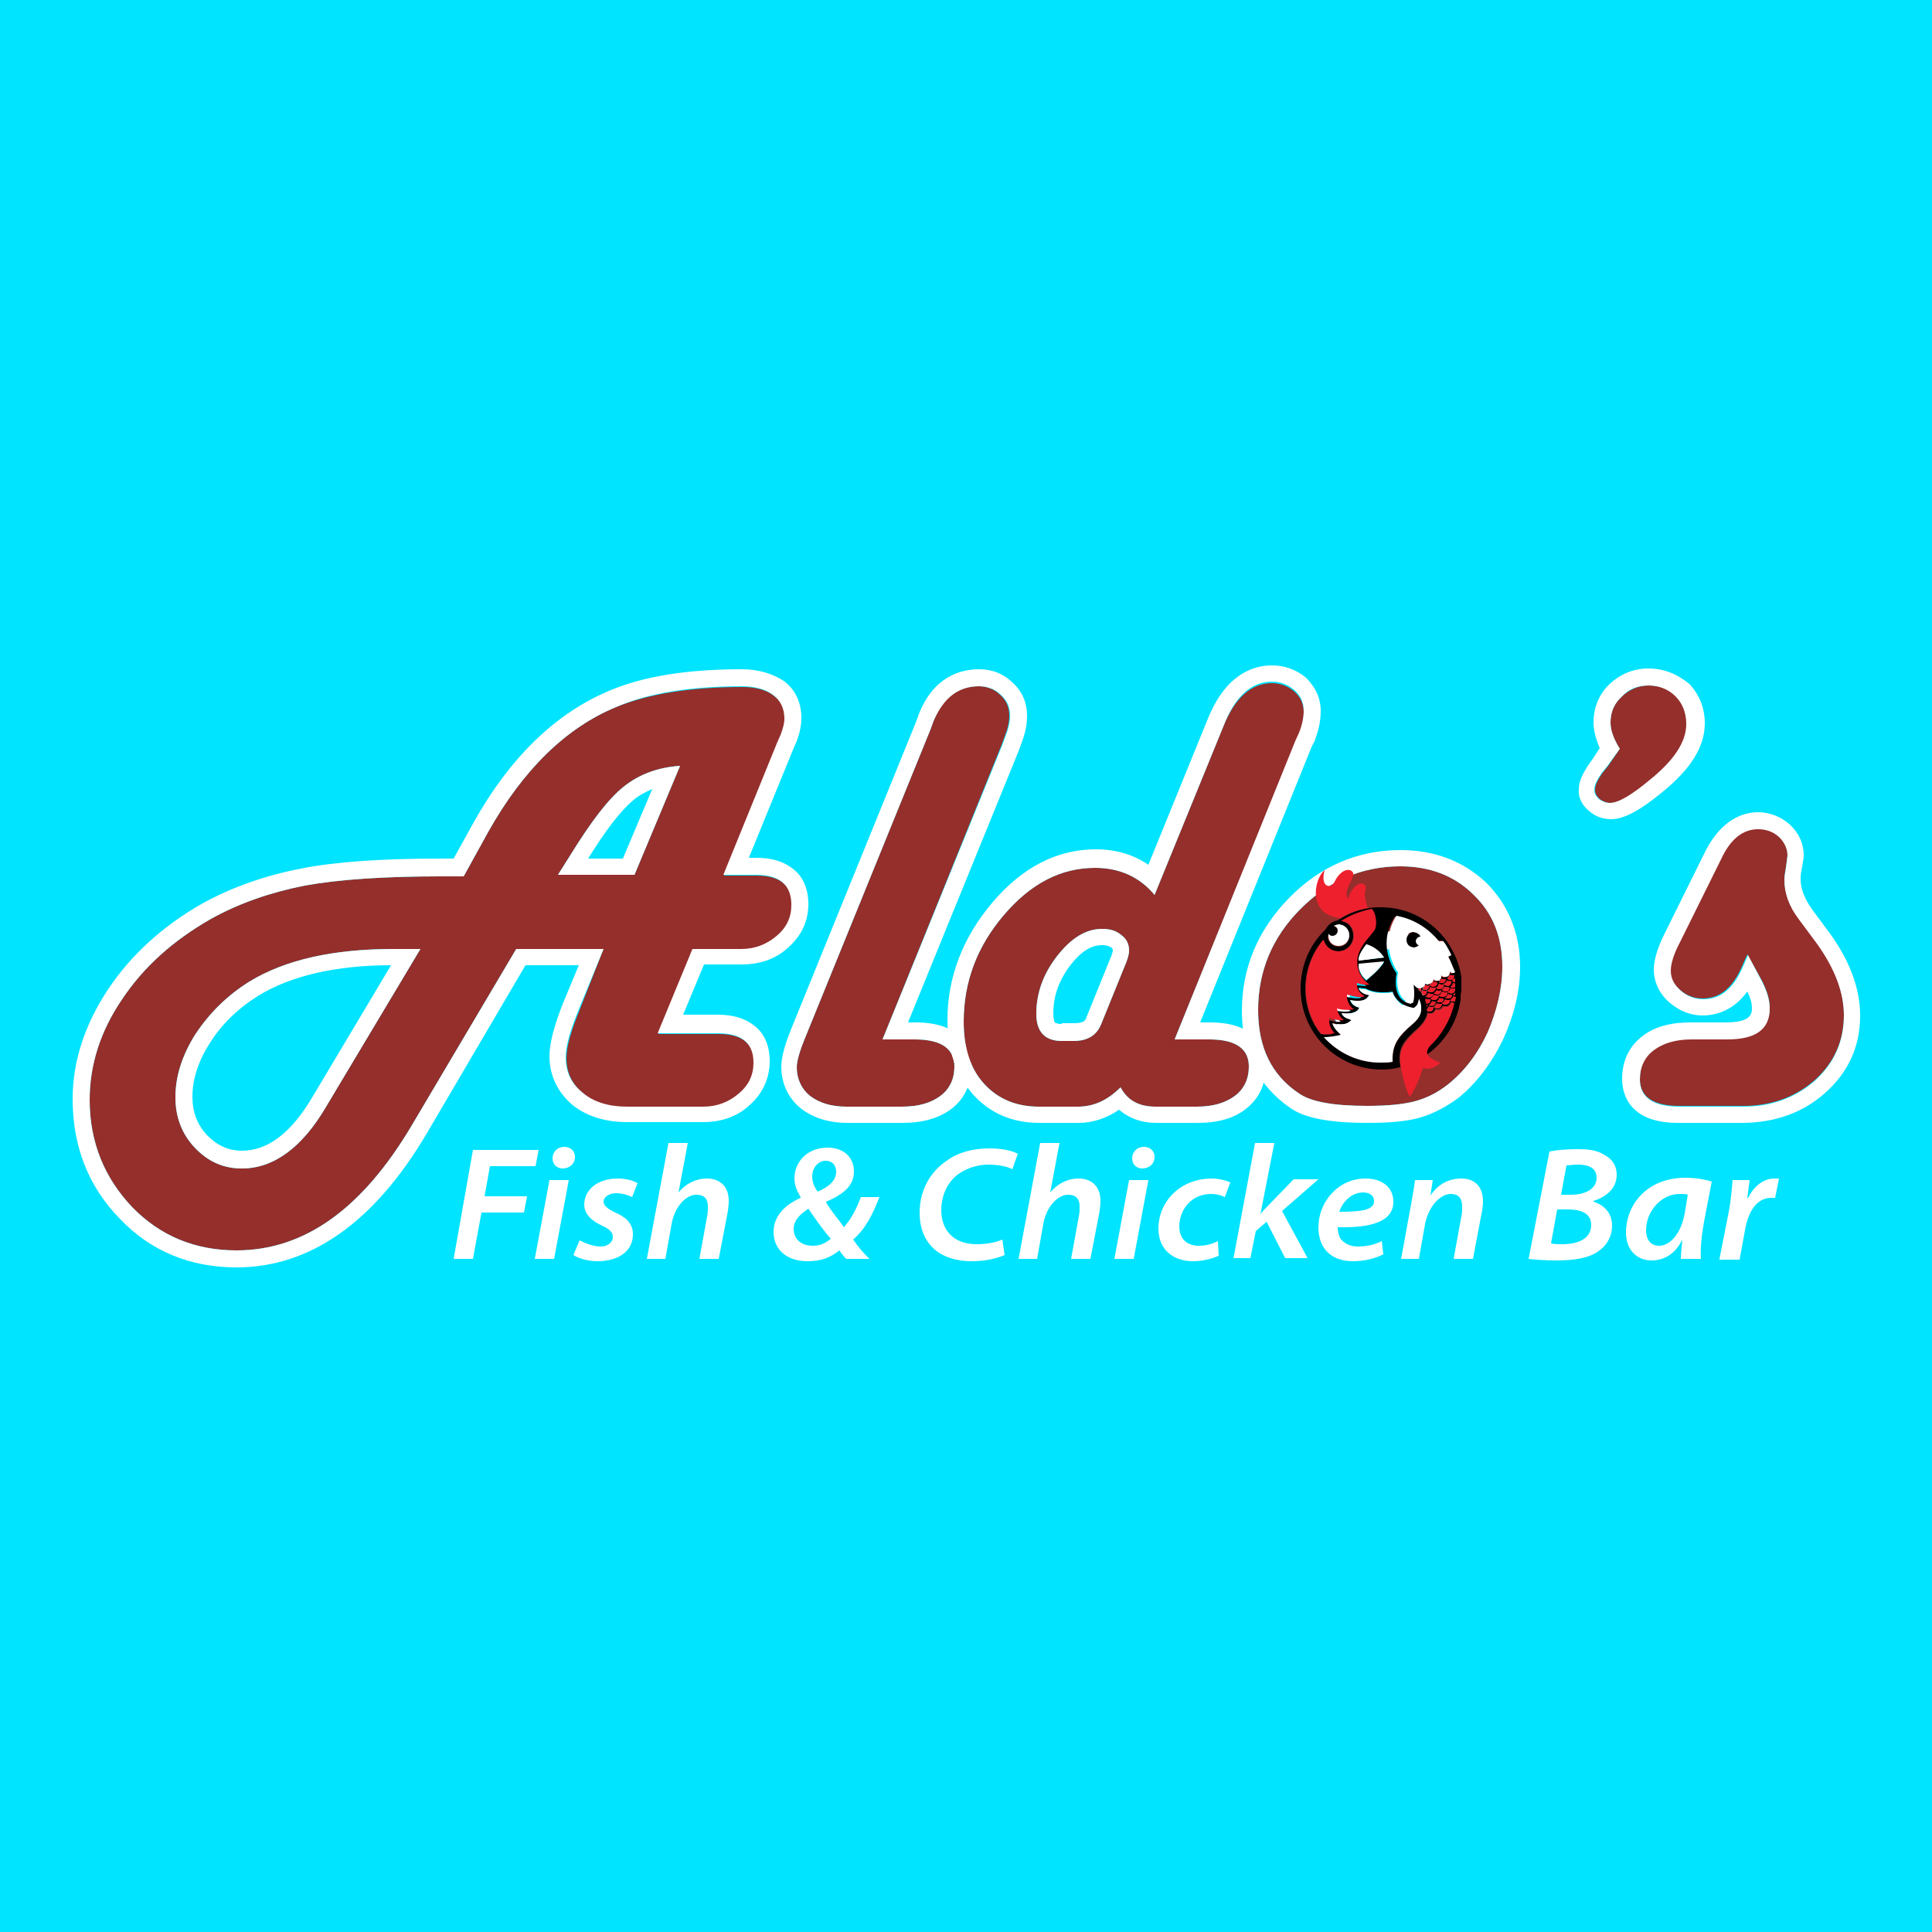
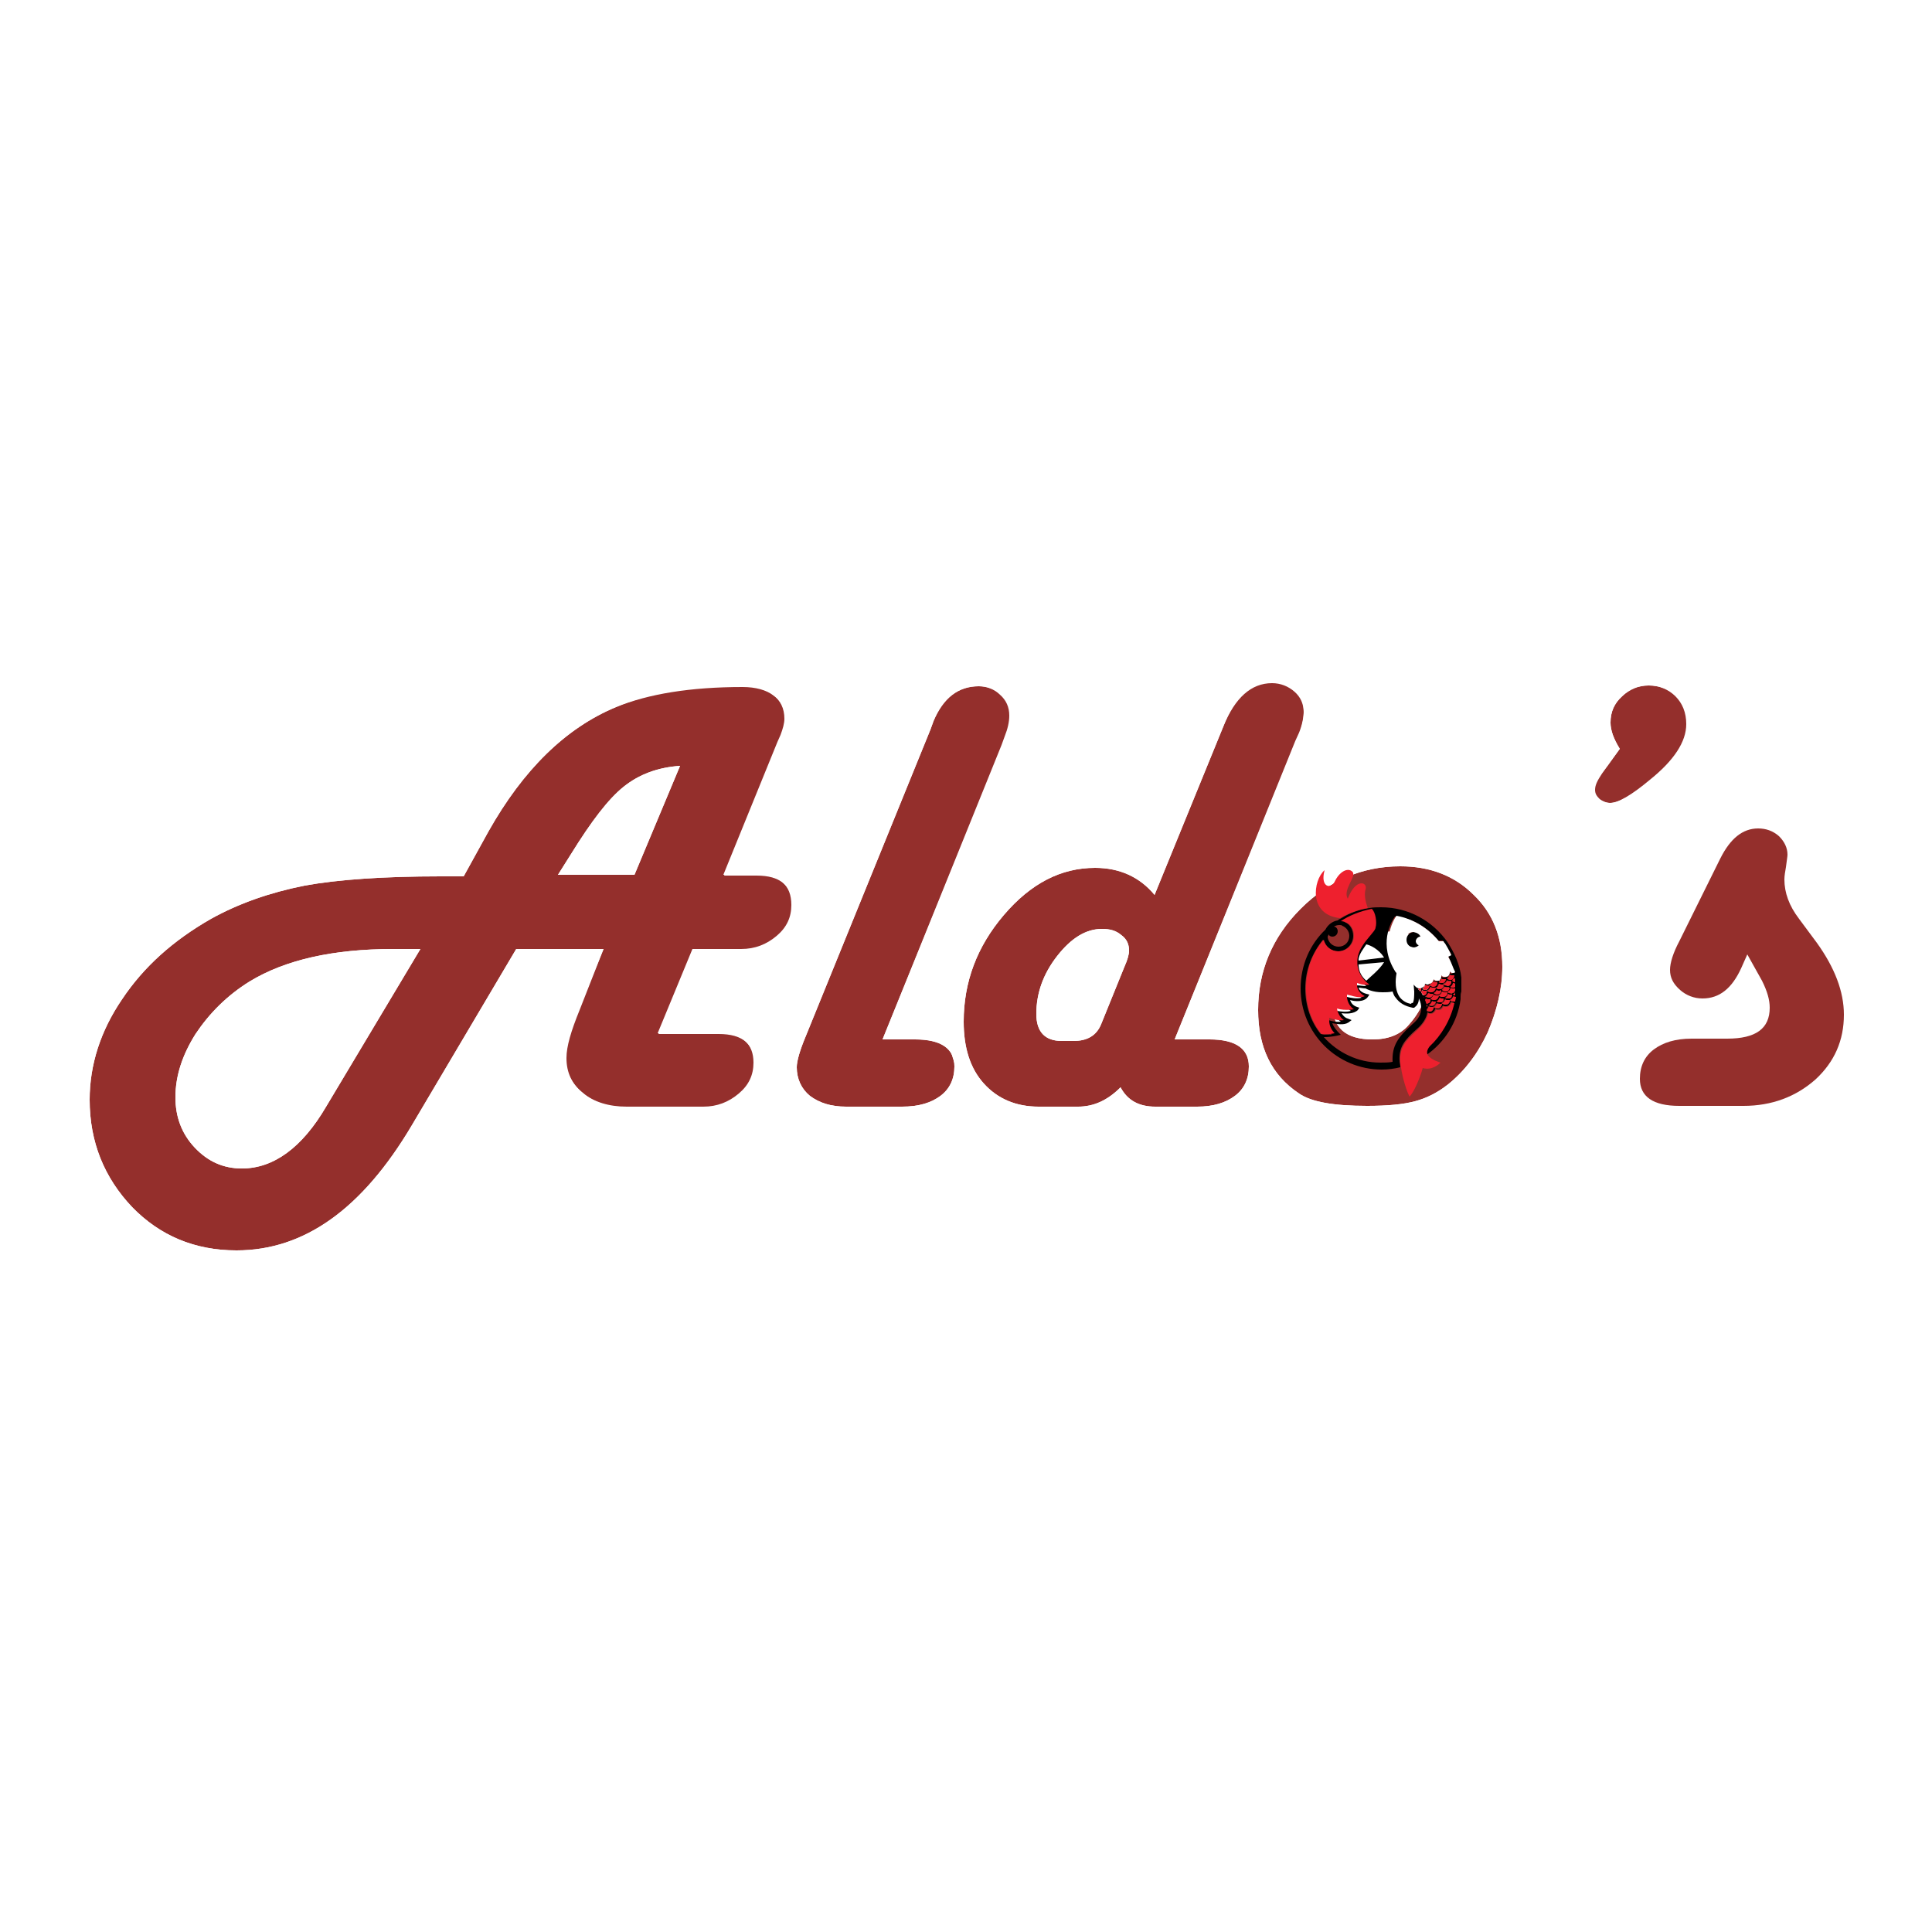
<svg xmlns="http://www.w3.org/2000/svg" id="Layer_1" x="0" y="0" version="1.1" viewBox="0 0 250 250" xml:space="preserve">
  <style>.st1{fill:#942f2c}.st2{fill:#fff}.st3{fill:#ee202e}</style>
-   <path id="BG" fill="#00e4ff" d="M0 0h250v250H0z" />
  <path d="M78.1 122.8H66.8l-13.5 22.8c-6.4 10.8-13.9 16.2-22.7 16.2-5.4 0-9.9-1.9-13.5-5.6-3.6-3.8-5.5-8.4-5.5-13.9 0-4.5 1.4-8.9 4.2-13 2.8-4.2 6.6-7.6 11.5-10.4 3.6-2 7.6-3.4 12.1-4.3 4.4-.8 10.3-1.2 17.6-1.2h3l3.2-5.8c4.5-8 10-13.4 16.5-16.1 4.2-1.7 9.6-2.6 16.4-2.6 1.7 0 3.1.4 4 1.1 1 .7 1.5 1.8 1.5 3.1 0 .6-.2 1.3-.5 2.1l-.4.9-7 17.2h4.2c3.1 0 4.6 1.3 4.6 3.9 0 1.6-.6 2.9-1.9 4-1.3 1.1-2.8 1.7-4.6 1.7h-6.3l-4.5 10.9H93c3.1 0 4.6 1.3 4.6 3.8 0 1.6-.6 2.9-1.9 4-1.3 1.1-2.8 1.7-4.6 1.7h-9.9c-2.3 0-4.3-.6-5.7-1.8-1.5-1.2-2.2-2.7-2.2-4.6 0-1.5.6-3.5 1.7-6.2l3.1-7.9zm-23.7 0h-3.5c-7.8 0-14 1.4-18.6 4.2-2.9 1.8-5.2 4.1-7 6.8-1.7 2.7-2.6 5.4-2.6 8.2 0 2.5.8 4.7 2.5 6.5 1.7 1.8 3.7 2.7 6.1 2.7 4.1 0 7.8-2.7 10.9-8l12.2-20.4zm27.7-9.6L88 99.1c-2.9.2-5.3 1.1-7.3 2.7s-4.2 4.5-6.8 8.7l-1.7 2.7h9.9z" class="st1" />
  <path d="M96 88.8c1.7 0 3.1.4 4 1.1 1 .7 1.5 1.8 1.5 3.1 0 .6-.2 1.3-.5 2.1l-.4.9-7 17.2h4.2c3.1 0 4.6 1.3 4.6 3.9 0 1.6-.6 2.9-1.9 4-1.3 1.1-2.8 1.7-4.6 1.7h-6.3l-4.5 10.9h7.8c3.1 0 4.6 1.3 4.6 3.8 0 1.6-.6 2.9-1.9 4-1.3 1.1-2.8 1.7-4.6 1.7h-9.9c-2.3 0-4.3-.6-5.7-1.8-1.5-1.2-2.2-2.7-2.2-4.6 0-1.5.6-3.5 1.7-6.2l3.2-7.8H66.8l-13.5 22.8c-6.4 10.8-13.9 16.2-22.7 16.2-5.4 0-9.9-1.9-13.5-5.6-3.6-3.8-5.5-8.4-5.5-13.9 0-4.5 1.4-8.9 4.2-13 2.8-4.2 6.6-7.6 11.5-10.4 3.6-2 7.6-3.4 12.1-4.3 4.4-.8 10.3-1.2 17.6-1.2h3l3.2-5.8c4.5-8 10-13.4 16.5-16.1 4.1-1.8 9.6-2.7 16.3-2.7m-8 10.3c-2.9.2-5.3 1.1-7.3 2.7s-4.2 4.5-6.8 8.7l-1.7 2.7h9.9L88 99.1m-33.6 23.7h-3.5c-7.8 0-14 1.4-18.6 4.2-2.9 1.8-5.2 4.1-7 6.8-1.7 2.7-2.6 5.4-2.6 8.2 0 2.5.8 4.7 2.5 6.5 1.7 1.8 3.7 2.7 6.1 2.7 4.1 0 7.8-2.7 10.9-8l12.2-20.4M96 86.6c-7 0-12.8.9-17.2 2.8-6.9 2.9-12.8 8.6-17.5 17l-2.6 4.7h-1.8c-7.4 0-13.5.4-18 1.3-4.6.9-8.9 2.4-12.7 4.5-5.1 2.9-9.2 6.6-12.2 11.1s-4.6 9.3-4.6 14.2c0 6.1 2 11.3 6.1 15.5 4 4.2 9.1 6.3 15.1 6.3 9.5 0 17.8-5.8 24.6-17.3L68 124.9h6.9l-2 4.8c-1.2 3-1.8 5.3-1.8 7 0 2.5 1.1 4.7 3 6.3 1.9 1.5 4.3 2.2 7.1 2.2H91c2.3 0 4.4-.7 6-2.2 1.7-1.5 2.6-3.5 2.6-5.7 0-2.4-1-3.8-1.9-4.5-1.2-1-2.8-1.5-4.8-1.5h-4.5l2.7-6.5H96c2.3 0 4.4-.7 6-2.2 1.7-1.5 2.6-3.4 2.6-5.6 0-2.4-1-3.8-1.9-4.5-1.2-1-2.8-1.5-4.8-1.5h-1l5.8-14.2.4-.9c.4-1.1.6-2.1.6-3 0-2-.8-3.7-2.3-4.8-1.4-.9-3.2-1.5-5.4-1.5zm-19.9 24.5c2.3-3.7 4.2-6.2 5.9-7.6.7-.6 1.5-1 2.4-1.4l-3.8 9h-4.5zm-44.8 37.8c-1.8 0-3.2-.7-4.5-2-1.3-1.4-1.9-3-1.9-5 0-2.3.8-4.7 2.3-7 1.5-2.4 3.7-4.5 6.3-6.1 4.1-2.5 9.9-3.9 17.1-3.9L40.4 142c-2.8 4.7-5.8 6.9-9.1 6.9z" class="st2" />
  <path d="M114.2 134.5h4.2c3.4 0 5.1 1.2 5.1 3.5 0 1.6-.6 2.9-1.8 3.8-1.2.9-2.8 1.4-5 1.4h-7.2c-2 0-3.5-.5-4.7-1.4-1.1-.9-1.7-2.2-1.7-3.7 0-.8.4-2.2 1.2-4.1l16.1-39.6.4-1.1c1.2-3 3.2-4.5 5.8-4.5 1.1 0 2.1.4 2.8 1.1.8.7 1.2 1.6 1.2 2.7 0 .8-.2 1.7-.6 2.7l-.4 1.1-15.4 38.1z" class="st1" />
  <path d="M126.7 88.8c1.1 0 2.1.4 2.8 1.1.8.7 1.2 1.6 1.2 2.7 0 .8-.2 1.7-.6 2.7l-.4 1.1-15.5 38.1h4.2c3.4 0 5.1 1.2 5.1 3.5 0 1.6-.6 2.9-1.8 3.8-1.2.9-2.8 1.4-5 1.4h-7.2c-2 0-3.5-.5-4.7-1.4-1.1-.9-1.7-2.2-1.7-3.7 0-.8.4-2.2 1.2-4.1l16.1-39.6.4-1.1c1.3-3 3.2-4.5 5.9-4.5m0-2.2c-2.5 0-5.9 1-7.8 5.8l-.4 1.1-16.1 39.6c-.9 2.2-1.3 3.8-1.3 4.9 0 2.2.9 4.1 2.5 5.4 1.5 1.2 3.6 1.9 6 1.9h7.2c2.6 0 4.7-.6 6.3-1.8 1.7-1.3 2.6-3.2 2.6-5.5 0-1.7-.7-5.7-7.2-5.7h-1l14.3-35.1.4-1.1c.5-1.3.7-2.4.7-3.5 0-1.6-.6-3.1-1.8-4.2-1.2-1.2-2.7-1.8-4.4-1.8z" class="st2" />
  <path d="M152 134.5h4.5c3.4 0 5.1 1.2 5.1 3.5 0 1.6-.6 2.9-1.8 3.8-1.2.9-2.8 1.4-4.9 1.4h-5.4c-2.1 0-3.6-.8-4.5-2.5-1.7 1.7-3.5 2.5-5.5 2.5h-5.1c-2.9 0-5.3-1-7.1-3-1.8-2-2.6-4.7-2.6-8 0-5.1 1.7-9.7 5.2-13.8 3.5-4.1 7.4-6.1 11.8-6.1 3.2 0 5.8 1.2 7.7 3.5l8.9-21.8c1.5-3.7 3.6-5.6 6.3-5.6 1.1 0 2.1.4 2.9 1.1.8.7 1.2 1.6 1.2 2.7 0 .8-.2 1.8-.6 2.8l-.5 1.1-15.6 38.4zm-14.6.2h1.5c1.8 0 3-.7 3.6-2.2l3-7.4c.4-.9.6-1.6.6-2.1 0-.8-.3-1.5-1-2-.7-.6-1.5-.8-2.5-.8-2.1 0-4 1.2-5.8 3.5-1.8 2.3-2.7 4.8-2.7 7.5 0 2.3 1.1 3.5 3.3 3.5z" class="st1" />
  <path d="M164.6 88.2c1.1 0 2.1.4 2.9 1.1.8.7 1.2 1.6 1.2 2.7 0 .8-.2 1.8-.6 2.8l-.5 1.1-15.6 38.6h4.5c3.4 0 5.1 1.2 5.1 3.5 0 1.6-.6 2.9-1.8 3.8-1.2.9-2.8 1.4-4.9 1.4h-5.4c-2.1 0-3.6-.8-4.5-2.5-1.7 1.7-3.5 2.5-5.5 2.5h-5.1c-2.9 0-5.3-1-7.1-3-1.8-2-2.6-4.7-2.6-8 0-5.1 1.7-9.7 5.2-13.8 3.5-4.1 7.4-6.1 11.8-6.1 3.2 0 5.8 1.2 7.7 3.5l8.9-21.8c1.5-3.9 3.6-5.8 6.3-5.8m-27.2 46.5h1.5c1.8 0 3-.7 3.6-2.2l3-7.4c.4-.9.6-1.6.6-2.1 0-.8-.3-1.5-1-2-.7-.6-1.5-.8-2.5-.8-2.1 0-4 1.2-5.8 3.5-1.8 2.3-2.7 4.8-2.7 7.5 0 2.3 1.1 3.5 3.3 3.5m27.2-48.6c-2.5 0-6 1.2-8.3 6.9l-7.7 18.9c-1.9-1.3-4.2-2-6.8-2-5 0-9.5 2.3-13.4 6.9-3.8 4.5-5.8 9.6-5.8 15.2 0 3.9 1.1 7 3.2 9.5 2.2 2.5 5.1 3.8 8.7 3.8h5.1c1.8 0 3.6-.6 5.2-1.7 1.3 1.1 2.9 1.7 4.8 1.7h5.4c2.6 0 4.7-.6 6.2-1.8 1.7-1.3 2.6-3.2 2.6-5.5 0-1.7-.7-5.7-7.2-5.7h-1.3l14.4-35.6.5-1v-.1c.5-1.3.7-2.5.7-3.6 0-1.7-.7-3.1-1.9-4.3-1.2-1-2.7-1.6-4.4-1.6zm-27.2 46.4c-.5 0-.8-.1-.9-.2-.1-.1-.2-.5-.2-1.2 0-2.2.7-4.2 2.2-6.2 1.4-1.8 2.7-2.6 4.1-2.6.7 0 1 .2 1.2.3.2.2.2.3.2.4 0 0 0 .3-.4 1.2l-3 7.4c-.1.4-.3.8-1.6.8h-1.6v.1z" class="st2" />
  <path d="M181.2 112.1c3.8 0 7 1.2 9.5 3.7 2.5 2.4 3.7 5.5 3.7 9.3 0 2.8-.7 5.7-1.9 8.5-1.3 2.8-3 5-5.1 6.7-1.4 1.1-2.8 1.8-4.3 2.2-1.5.4-3.5.6-6.2.6-4.3 0-7.2-.5-8.8-1.6-3.6-2.4-5.3-6-5.3-10.8 0-5 1.8-9.4 5.5-13.1 3.6-3.6 7.9-5.5 12.9-5.5zm-1 8.5c-2 0-3.8 1-5.4 2.9-1.6 1.9-2.4 4.1-2.4 6.4 0 3.1 1.7 4.6 5.2 4.6 2 0 3.6-.6 4.7-1.9 1.8-2 2.7-4.4 2.7-7 0-1.5-.4-2.7-1.3-3.7-.9-.8-2.1-1.3-3.5-1.3z" class="st1" />
  <path d="M181.2 112.1c3.8 0 7 1.2 9.5 3.7 2.5 2.4 3.7 5.5 3.7 9.3 0 2.8-.7 5.7-1.9 8.5-1.3 2.8-3 5-5.1 6.7-1.4 1.1-2.8 1.8-4.3 2.2-1.5.4-3.5.6-6.2.6-4.3 0-7.2-.5-8.8-1.6-3.6-2.4-5.3-6-5.3-10.8 0-5 1.8-9.4 5.5-13.1 3.6-3.6 7.9-5.5 12.9-5.5m-3.6 22.4c2 0 3.6-.6 4.7-1.9 1.8-2 2.7-4.4 2.7-7 0-1.5-.4-2.7-1.3-3.7-.9-.9-2-1.4-3.4-1.4-2 0-3.8 1-5.4 2.9-1.6 1.9-2.4 4.1-2.4 6.4-.1 3.2 1.7 4.7 5.1 4.7m3.6-24.5c-5.5 0-10.4 2.1-14.4 6.2s-6.1 9-6.1 14.6c0 5.5 2.1 9.7 6.3 12.6 1.9 1.3 5.1 1.9 10 1.9 2.9 0 5.1-.2 6.8-.7 1.7-.5 3.4-1.4 5-2.6 2.3-1.9 4.2-4.4 5.7-7.5 1.4-3.1 2.2-6.2 2.2-9.4 0-4.3-1.5-8-4.4-10.9-3-2.8-6.7-4.2-11.1-4.2zm-3.6 22.4c-2.8 0-3-1.1-3-2.5 0-1.8.6-3.5 1.9-5 1.2-1.4 2.4-2.1 3.7-2.1.8 0 1.4.2 1.9.7.3.3.7.9.7 2.2 0 2.1-.7 3.9-2.2 5.6-.4.4-1.2 1.1-3 1.1z" class="st2" />
-   <path d="M209.6 96.9c-.8-1.3-1.2-2.4-1.2-3.4 0-1.4.5-2.5 1.5-3.4 1-.9 2.1-1.4 3.5-1.4s2.6.5 3.5 1.4c.9.9 1.4 2.1 1.4 3.6 0 2.3-1.6 4.7-4.7 7.2-2.4 2-4.1 3-5.2 3-.5 0-1-.2-1.4-.5-.4-.4-.6-.7-.6-1.2 0-.6.3-1.2.9-2.1l.8-1 1.5-2.2z" class="st1" />
+   <path d="M209.6 96.9c-.8-1.3-1.2-2.4-1.2-3.4 0-1.4.5-2.5 1.5-3.4 1-.9 2.1-1.4 3.5-1.4s2.6.5 3.5 1.4c.9.9 1.4 2.1 1.4 3.6 0 2.3-1.6 4.7-4.7 7.2-2.4 2-4.1 3-5.2 3-.5 0-1-.2-1.4-.5-.4-.4-.6-.7-.6-1.2 0-.6.3-1.2.9-2.1z" class="st1" />
  <path d="M213.3 88.7c1.4 0 2.6.5 3.5 1.4.9.9 1.4 2.1 1.4 3.6 0 2.3-1.6 4.7-4.7 7.2-2.4 2-4.1 3-5.2 3-.5 0-1-.2-1.4-.5-.4-.4-.6-.7-.6-1.2 0-.6.3-1.2.9-2.1l.8-1 1.6-2.2c-.8-1.3-1.2-2.4-1.2-3.4 0-1.4.5-2.5 1.5-3.4.8-.9 2-1.4 3.4-1.4m0-2.2c-1.9 0-3.6.7-5 2s-2.1 3.1-2.1 5c0 1 .3 2.1.8 3.3l-.7 1.1-.7 1c-.8 1.2-1.3 2.2-1.3 3.2-.1 1.1.4 2.1 1.4 2.9.8.7 1.8 1 2.8 1 1.6 0 3.7-1.1 6.6-3.5 3.7-3 5.5-5.9 5.5-8.9 0-2-.7-3.7-2-5.1-1.6-1.3-3.3-2-5.3-2z" class="st2" />
  <path d="M226.1 123.5l-.8 1.8c-1.2 2.6-2.8 3.9-5 3.9-1.1 0-2.1-.4-2.9-1.1-.9-.8-1.3-1.6-1.3-2.6 0-.9.4-2.2 1.2-3.7l5.3-10.7c1.3-2.6 2.9-3.9 4.9-3.9 1 0 1.9.3 2.7 1 .7.7 1.1 1.5 1.1 2.4 0 .2-.1.8-.2 1.6-.1.6-.2 1.1-.2 1.6 0 1.7.6 3.4 1.9 5.1l2.3 3.1c2.3 3.2 3.5 6.3 3.5 9.3 0 3.3-1.2 6.1-3.7 8.4-2.5 2.2-5.6 3.4-9.3 3.4h-8.3c-3.4 0-5.1-1.2-5.1-3.5 0-1.6.6-2.9 1.8-3.8 1.2-.9 2.8-1.4 4.9-1.4h4.6c3.7 0 5.5-1.3 5.5-4 0-1-.3-2.1-1-3.5l-1.9-3.4z" class="st1" />
-   <path d="M227.5 107.3c1 0 1.9.3 2.7 1 .7.7 1.1 1.5 1.1 2.4 0 .2-.1.8-.2 1.6-.1.6-.2 1.1-.2 1.6 0 1.7.6 3.4 1.9 5.1l2.3 3.1c2.3 3.2 3.5 6.3 3.5 9.3 0 3.3-1.2 6.1-3.7 8.4-2.5 2.2-5.6 3.4-9.3 3.4h-8.3c-3.4 0-5.1-1.2-5.1-3.5 0-1.6.6-2.9 1.8-3.8 1.2-.9 2.8-1.4 4.9-1.4h4.6c3.7 0 5.5-1.3 5.5-4 0-1-.3-2.1-1-3.5l-1.8-3.4-.8 1.8c-1.2 2.6-2.8 3.9-5 3.9-1.1 0-2.1-.4-2.9-1.1-.9-.8-1.3-1.6-1.3-2.6 0-.9.4-2.2 1.2-3.7l5.3-10.7c1.2-2.6 2.8-3.9 4.8-3.9m0-2.2c-1.9 0-4.7.9-6.8 5l-5.3 10.7c-.9 1.8-1.4 3.4-1.4 4.7 0 1.1.4 2.8 2 4.2 1.3 1.1 2.7 1.7 4.3 1.7 1.7 0 4-.6 5.8-3.1.5 1 .6 1.7.6 2.1 0 .7 0 1.9-3.4 1.9h-4.6c-2.6 0-4.7.6-6.2 1.8-1.7 1.3-2.6 3.2-2.6 5.5 0 1.7.7 5.7 7.2 5.7h8.3c4.2 0 7.9-1.3 10.8-3.9 3-2.7 4.5-6 4.5-10 0-3.4-1.3-7-3.9-10.6l-2.3-3.1c-1-1.4-1.5-2.7-1.5-3.9 0-.3 0-.7.1-1.1.2-1.2.3-1.7.3-2 0-1.5-.6-2.9-1.8-4-1.1-1-2.6-1.6-4.1-1.6z" class="st2" />
  <g id="XMLID_1_">
    <path d="M189.1 126.6v-.1c-.2-1.7-.9-3.2-1.8-4.6-1.9-2.7-5-4.5-8.6-4.5-.5 0-1 0-1.5.1-1.3.2-2.5.6-3.6 1.3-.2.1-.4.2-.5.3-.7.1-1.3.6-1.6 1.2-2 1.9-3.2 4.6-3.2 7.6 0 5.8 4.7 10.5 10.5 10.5.8 0 1.6-.1 2.4-.3 0-.3-.1-.6-.1-.8-.1-1.8.6-2.7 2.3-4.2.7-.6 1.2-1.4 1.3-2.1.1 0 .2.1.3.1h.1c.2 0 .3-.1.4-.2.1-.1.2-.2.2-.4.1.1.2.1.3.1.3 0 .6-.2.7-.5.1.1.2.1.3.1.2 0 .4 0 .5-.2.1-.1.2-.2.2-.4.1.1.2.1.3.1h.1c-.4 2.2-1.6 4.2-3.3 5.6-.5.5-.4.8-.2 1.2 2.3-1.6 4-4.2 4.4-7.2v-.3c0-.2 0-.4.1-.7v-1.7zm-.8 1.1c-.1.1-.2.1-.3.1-.1 0-.2-.1-.3-.1 0 0 .1 0 .1-.1.1-.1.2-.2.2-.4.1.1.2.1.3.1v.4zm-2.7 1.7c-.1 0-.2-.1-.4-.1l-.1-.1c.2-.1.4-.3.4-.5.1.1.2.1.3.1h.3v.1c0 .3-.2.5-.5.5zm.2.2c0 .4-.3.6-.6.6-.1 0-.2-.1-.4-.1.1 0 .1-.1.2-.1.1-.1.2-.2.2-.4.1.1.2.1.3.1.1-.1.2-.1.3-.1zm-.7-1.9c.1.1.2.1.3.1h.3v.1c0 .3-.3.5-.6.5-.1 0-.2-.1-.4-.1l-.1-.1c.3-.1.4-.3.5-.5zm-.7.4c-.1 0-.2-.1-.4-.1 0 0 .1 0 .1-.1.1-.1.2-.2.2-.4.1.1.2.1.3.1h.3v.1c0 .2-.2.4-.5.4zm2.8-1.3c.1.1.2.1.3.1h.3v.1c0 .2-.1.3-.2.4-.1.1-.2.1-.3.1h-.1c-.1 0-.2-.1-.4-.1l-.1-.1c.1 0 .1-.1.2-.1.2-.1.3-.2.3-.4zm0-.2s.1 0 .1-.1c.1-.1.2-.2.2-.4.1.1.2.1.3.1h.3c0 .2-.1.3-.2.5-.1.1-.2.1-.3.1h-.1c-.1-.1-.2-.1-.3-.2zm.3 1.1c0 .2-.1.3-.2.4 0 0-.1.1-.2.1h-.2c-.1 0-.2-.1-.4-.1 0 0 .1 0 .1-.1.1-.1.2-.2.2-.4.1.1.2.1.3.1h.4zm-.4-1c0 .2-.1.3-.2.4-.1.1-.2.1-.4.1-.1 0-.2-.1-.4-.1 0 0 .1 0 .1-.1.1-.1.2-.2.2-.4.1.1.2.1.3.1h.4zm-.9.6c.1.1.2.1.3.1h.3v.1c0 .2-.1.3-.2.4-.1.1-.2.1-.4.1-.1 0-.2-.1-.3-.1l-.1-.1c.1 0 .1-.1.2-.1 0-.1.1-.3.2-.4zm.3.8c0 .2-.1.3-.2.4-.1.1-.2.1-.4.1-.1 0-.2-.1-.3-.1.2-.1.3-.2.3-.4.1.1.2.1.3.1.1 0 .2-.1.3-.1zm-.5-1c0 .2-.1.3-.2.4-.1.1-.2.1-.4.1-.1 0-.2-.1-.4-.1l-.1-.1c.2-.1.3-.2.4-.5.1.1.2.1.3.1.2.1.3.1.4.1zm-1.2 1.4c.1.1.2.1.3.1h.3c0 .3-.3.5-.6.5-.1 0-.2-.1-.4-.1 0 0 .1 0 .1-.1.2-.1.2-.3.3-.4zm1.5.6c.1.1.2.1.3.1h.2c0 .2-.1.3-.2.4-.1.1-.2.1-.4.1-.1 0-.2-.1-.4-.1.3-.1.4-.3.5-.5zm.3-.1c-.1 0-.2-.1-.4-.1l-.1-.1c.1 0 .1-.1.2-.1.1-.1.2-.2.2-.4.1.1.2.1.3.1h.3v.1c0 .2-.1.3-.2.4 0 .1-.1.1-.3.1zm.5 0c.1-.1.2-.2.2-.4.1.1.2.1.3.1h.2c0 .2-.1.3-.2.4 0 0-.1.1-.2.1h-.2c-.1 0-.2-.1-.4-.1.2 0 .3 0 .3-.1zm.8-.4h-.1c-.1 0-.2-.1-.4-.1l-.1-.1c.1 0 .1-.1.2-.1.1-.1.2-.2.2-.4.1.1.2.1.3.1h.3v.1c0 .2-.1.3-.2.4-.1 0-.2 0-.2.1zm.4-1.5c-.1 0-.2-.1-.3-.1l-.1-.1c.1 0 .1-.1.2-.1.1-.1.1-.2.2-.2v.5zm-2.2-5.4h.6c.1.1 1.1 1.8 1.1 1.8l-.4.2c.3.7.6 1.4.7 2.2-.1 0-.2.1-.3.1-.1 0-.2-.1-.3-.1l-.1-.1v.2c0 .2-.1.3-.2.4-.1.1-.2.1-.4.1-.1 0-.2-.1-.4-.1l-.1-.1v.2c0 .2-.1.3-.2.4l-.1.1h-.2c-.1 0-.2-.1-.4-.1l-.1-.1v.1c0 .3-.3.5-.6.5-.1 0-.2-.1-.4-.1l-.1-.1v.2c0 .2-.1.3-.2.4-.1.1-.2.1-.4.1-.1 0-.3-.1-.4-.2l-.5-.5.1 1.2c.1.5 0 1.2-.2 1.5-.7-.1-1.2-.5-1.5-.9-.8-1.2-.4-2.9-.4-3v-.1l-.1-.1c-2.3-3.6-.6-6.5-.1-7.2 2.3.2 4.2 1.4 5.6 3.1zm-2.2 6.2c0 .2 0 .3-.1.4l-.3-.3h.2s.1 0 .2-.1zm-4.8-4c.1 0 .1 0 0 0l-3.3.4v-.2c.1-.7.6-1.3 1-1.9.5.1 1.6.6 2.3 1.7zm0 .6c-.6 1-1.9 2-2.3 2.4-.6-.5-1-1.2-1-2.1l3.3-.3zm-7.2-3.6c.1.2.3.3.5.3.4 0 .7-.3.7-.7 0-.3-.2-.6-.5-.6.2-.1.4-.2.7-.2.2 0 .3 0 .4.1.5.2.9.7.9 1.3 0 .8-.6 1.4-1.4 1.4-.7 0-1.3-.5-1.4-1.2v-.1c.1-.2.1-.2.1-.3zm-1 12.9c-1.3-1.6-2-3.7-2-5.9 0-2.4.9-4.6 2.3-6.3.2.9 1 1.5 1.9 1.5 1.1 0 2-.9 2-2 0-.8-.4-1.5-1.1-1.8 1-.5 2.2-.9 3.4-1 .2.5.4 1.3.2 1.9-.1.3-.4.7-.8 1.2-.6.7-1.3 1.5-1.5 2.6-.3 1.6.5 2.9 1.5 3.6-.4 0-.9-.1-1.3-.1l-.3-.1v.3c0 .3.1 1 1 1.4-.6.2-1.5 0-1.9-.1l-.4-.1v.4s.1 1 .9 1.5c-.5.2-1.3.1-1.8 0l-.4-.1.1.4s.2.7.8 1.1c-.6.1-1.3-.1-1.6-.2l-.3-.1v.4c.1.6.5 1.2.7 1.6-.2-.1-.8 0-1.4-.1zm11.9-1.3c-1.9 1.7-2.7 2.8-2.6 4.9-.5.1-1 .1-1.6.1-2.9 0-5.5-1.3-7.3-3.3h.1c.8 0 1.7-.2 1.7-.2l.4-.1-.3-.3s-.6-.6-.8-1.2c.6.1 1.5.3 2.1-.1l.4-.3-.5-.2c-.4-.1-.7-.5-.8-.7.6.1 1.6.1 2.1-.4l.2-.3-.3-.1c-.6-.2-.8-.6-.9-.9.6.2 1.8.3 2.3-.4l.2-.3-.4-.1c-.7-.2-.9-.5-1-.8.2 0 .6.1.9.1.2.1.9.5 2.2.5.4 0 .8 0 1.3-.1.1.3.2.6.4.8.5.7 1.2 1.1 2.2 1.3h.2l.1-.1c.3-.2.5-.6.5-1.1.2.4.3.8.3 1.2 0 .9-.4 1.5-1.1 2.1zm1.1-4.1c.1-.1.1-.2.1-.3.1.1.2.1.3.1h.3v.1c0 .2-.1.3-.2.4-.1.1-.2.1-.3.1 0-.1-.1-.2-.2-.4zm.4.6zm.3.9c0-.2-.1-.4-.2-.5 0-.1.1-.1.1-.2.1.1.2.1.3.1h.3v.1c0 .2-.1.3-.2.4-.1 0-.2.1-.3.1zm.1.1c0 .1 0 .2-.1.3v-.3h.1zm.8.4c0 .2-.1.3-.2.4-.1.1-.2.1-.4.1-.1 0-.2 0-.3-.1v-.2c.1-.1.2-.2.2-.4.1.1.2.1.3.1h.3l.1.1zm1-.4c0 .3-.3.5-.6.5-.1 0-.2-.1-.4-.1l-.1-.1c.2-.1.4-.3.4-.5.1.1.2.1.3.1h.3l.1.1zm1.1-.5c0 .2-.1.3-.2.4-.1.1-.2.1-.4.1-.1 0-.2-.1-.4-.1l-.1-.1c.1 0 .1-.1.2-.1.1-.1.2-.2.2-.4.1.1.2.1.3.1h.3l.1.1zm.6.1h-.1c-.1 0-.2-.1-.4-.1l-.1-.1c.1 0 .1-.1.2-.1.1-.1.2-.2.2-.4.1 0 .1.1.2.1.1.2 0 .4 0 .6zm.1-.8c-.1 0-.2-.1-.3-.1.1 0 .1-.1.2-.1s.1-.1.1-.2v.4zm.1-.9c-.1 0-.1 0 0 0z" />
    <path d="M183 122.6c.3 0 .5-.1.7-.3-.2-.1-.4-.3-.4-.5 0-.3.3-.6.6-.6-.2-.3-.5-.6-.9-.6-.5 0-1 .4-1 1s.4 1 1 1z" />
    <path d="M183.8 128.3c.1-.1.1-.2.1-.3v-.1h-.4c.1.2.2.3.3.4zm.6-.2c.3 0 .5-.2.6-.5v-.1c-.1 0-.2.1-.3 0-.1 0-.2 0-.3-.1 0 .2-.1.3-.2.4l-.1.1c0 .1.2.2.3.2z" class="st3" />
    <path d="M185.4 127.7c.1 0 .3 0 .4-.1.1-.1.2-.2.2-.4v-.1h-.3c-.1 0-.2 0-.3-.1-.1.2-.2.4-.4.5l.1.1c.1 0 .2.1.3.1zm1.1-.5c.1 0 .3 0 .4-.1.1-.1.2-.3.2-.4h-.3c-.1 0-.2 0-.3-.1 0 .2-.1.3-.2.4l-.1.1c.1.1.2.1.3.1zm-.3.1c0 .2-.1.3-.2.4-.1 0-.1.1-.2.1l.1.1c.1.1.2.1.3.1.1 0 .3 0 .4-.1.1-.1.2-.2.2-.4v-.1h-.3c-.1 0-.2-.1-.3-.1zm-1.1.4c-.1.2-.2.4-.4.5l.1.1c.1.1.2.1.4.1.3 0 .5-.2.6-.5v-.1h-.3c-.2 0-.3 0-.4-.1zm-.5.6v-.1h-.3c-.1 0-.2 0-.3-.1 0 .1-.1.2-.1.3.1.1.2.3.3.4.1 0 .2 0 .3-.1.1-.1.1-.2.1-.4zm-.3.7c-.1.1 0 .1 0 .1v-.1zm.2-.1c.1.1.2.1.4.2.3 0 .5-.2.6-.5h-.3c-.1 0-.2 0-.3-.1-.2.1-.2.3-.4.4zm1-.4c.1.1.3.2.4.2.1 0 .3 0 .4-.1.1-.1.2-.2.2-.4h-.3c-.1 0-.2 0-.3-.1-.1.2-.2.3-.4.4zm1.1-.4c.1.1.2.2.4.2h.2c.1 0 .1 0 .2-.1s.2-.3.2-.4H187.3c-.1 0-.2 0-.3-.1l-.4.4c0-.1 0-.1 0 0zm.7-.5c.1 0 .2 0 .3-.1.1-.1.2-.2.2-.4v-.1H187.5c-.1 0-.2 0-.3-.1 0 .2-.1.3-.2.4-.1 0-.1.1-.2.1l.1.1c.1 0 .2 0 .4.1zm.3-.8c.2 0 .3 0 .4-.1.1-.1.2-.3.2-.5h-.3c-.1 0-.2 0-.3-.1 0 .2-.1.3-.2.4l-.1.1c0 .1.1.1.3.2zm.3.1c.2.2.3.2.4.2 0-.2 0-.4-.1-.6 0 .1-.1.2-.2.2 0 .1 0 .1-.1.2zm.1.3c0 .2-.1.3-.2.4 0 0-.1 0-.1.1.1.1.2.1.3.1.1 0 .2 0 .3-.1v-.4c-.1-.1-.2-.1-.3-.1z" class="st3" />
    <path d="M188.3 128v-.1h-.3c-.1 0-.2 0-.3-.1 0 .2-.1.3-.2.4-.1 0-.1.1-.2.1l.1.1c.1.1.2.1.4.1h.1c.1 0 .2-.1.2-.1.1-.1.2-.2.2-.4zm-.3.7c.1.1.2.1.3.1v-.4c0 .1-.1.1-.1.2 0 0-.1 0-.2.1zm-.1 0h-.2c-.1 0-.2 0-.3-.1 0 .2-.1.3-.2.4 0 0-.1.1-.2.1.1.1.2.1.4.1h.2c.1 0 .1-.1.2-.1 0 0 .1-.2.1-.4zm-1.1.5h-.2c-.1 0-.2 0-.3-.1-.1.2-.2.4-.4.5.1.1.2.1.4.1.1 0 .3 0 .4-.1.1-.1.1-.3.1-.4zm-.2-.9c0 .2-.1.3-.2.4-.1 0-.1.1-.2.1l.1.1c.1.1.2.1.4.1.1 0 .3 0 .4-.1.1-.1.2-.2.2-.4v-.1h-.3c-.2 0-.3-.1-.4-.1zm-1.1.4c-.1.2-.2.4-.4.5l.1.1c.1.1.2.1.4.1.3 0 .5-.2.6-.5v-.1h-.3c-.1 0-.2 0-.4-.1zm-.6 1.1c.1-.1.2-.2.2-.4v-.1h-.3c-.1 0-.2 0-.3-.1 0 .1 0 .1-.1.2.1.2.1.4.2.5.1 0 .2-.1.3-.1zm-.2.2h-.1v.3c.1-.1.1-.2.1-.3zm1.1-.4h-.2c-.1 0-.2 0-.3-.1 0 .2-.1.3-.2.4 0 0-.1.1-.2.1.1.1.2.1.4.1.2.1.4-.2.5-.5zm-.5 1.2c.1-.1.2-.2.2-.4v-.1h-.3c-.1 0-.2 0-.3-.1 0 .1-.1.3-.2.4v.2c.1 0 .2.1.3.1 0 0 .2 0 .3-.1zm.7-.3c.3 0 .5-.2.6-.5v-.1h-.3c-.1 0-.2 0-.3-.1-.1.2-.2.4-.4.5l.1.1s.1.1.3.1zm1.8-1.2c-.1 0-.1.1-.2.1l.1.1c.1.1.2.1.4.1h.2c0-.2.1-.4.1-.6-.1 0-.2 0-.2-.1-.2.1-.3.3-.4.4zm-.8.7c.1 0 .3 0 .4-.1.1-.1.2-.2.2-.4v-.1h-.3c-.1 0-.2 0-.3-.1 0 .2-.1.3-.2.4-.1 0-.1.1-.2.1l.1.1c.1.1.2.1.3.1z" class="st3" />
    <path d="M188.2 129.8c-.1 0-.1 0 0 0-.2 0-.3 0-.4-.1 0 .2-.1.3-.2.4-.1.1-.3.2-.5.2-.1 0-.2 0-.3-.1-.1.3-.4.6-.7.5-.1 0-.2 0-.3-.1 0 .2-.1.3-.2.4-.1.1-.3.2-.4.2h-.1c-.1 0-.2 0-.3-.1-.1.7-.6 1.4-1.3 2.1-1.8 1.6-2.4 2.5-2.3 4.2 0 .2 0 .5.1.8.2 1.3.7 3 1.1 3.7.9-1 1.7-3.6 1.7-3.7 1.3.4 2.3-.7 2.3-.7s-1.1-.3-1.6-.9c-.2-.3-.2-.7.2-1.2 1.5-1.4 2.7-3.4 3.2-5.6zm-14.7-10.6c.5 0 .9.3 1.1.4.4.4.6.9.6 1.5 0 1.1-.9 2-2 2-.9 0-1.7-.6-1.9-1.5-1.5 1.7-2.3 3.9-2.3 6.3 0 2.2.7 4.3 2 5.9.5.1 1.2 0 1.7-.1-.3-.3-.7-.9-.7-1.6v-.4l.3.1c.3.1 1.1.3 1.6.2-.6-.4-.8-1.1-.8-1.1l-.1-.4.4.1c.5.1 1.3.1 1.8 0-.8-.5-.9-1.5-.9-1.5v-.4l.4.1c.4.1 1.3.4 1.9.1-.8-.4-1-1.1-1-1.4v-.3l.3.1c.3.1.9.2 1.3.1-1-.7-1.8-2-1.5-3.6.2-1 .9-1.9 1.5-2.6.4-.5.8-.9.8-1.2.2-.6 0-2-.5-2.4-1.5.3-3 .9-4 1.6zm-.1-.4c1.1-.6 2.3-1.1 3.6-1.3 0 0-.6-1.4-.3-2.4s-1.3-1.5-2.3 1.2c-.7-1.2 1.2-2.9.6-3.5-.6-.6-1.7 0-2.3 1.3-.5 1-1.9.7-1.3-1.5-1.5 1.3-2.1 5.8 2 6.2z" class="st3" />
    <path d="M187.4 123.8l.4-.2s-.3-.7-.8-1.5c-.1-.1-.2-.2-.2-.3h-.6c-1.4-1.7-3.3-2.9-5.5-3.3-.5.7-2.1 3.6.1 7.2l.1.1v.1s-.4 1.8.4 3c.3.5.8.8 1.5.9.2-.3.2-1 .2-1.5l-.1-1.2.5.5c.1.1.2.2.4.2.1 0 .3 0 .4-.1.1-.1.2-.2.2-.4v-.2l.1.1c.1.1.2.1.4.1.3 0 .5-.2.6-.5v-.1l.1.1c.1.1.2.1.4.1h.2c.1 0 .1 0 .1-.1.1-.1.2-.2.2-.4v-.2l.1.1c.1.1.2.1.4.1.1 0 .3 0 .4-.1.1-.1.2-.3.2-.4v-.2l.1.1c.1.1.2.1.3.1.1 0 .2 0 .3-.1-.3-.6-.5-1.3-.9-2zm-3.6-2.6c-.3 0-.6.3-.6.6 0 .2.2.5.4.5-.2.2-.4.3-.7.3-.5 0-1-.4-1-1 0-.5.4-1 1-1 .5.1.8.3.9.6z" class="st2" />
-     <path d="M183.1 130.4l-.1.1h-.2c-1-.1-1.7-.6-2.2-1.3-.2-.3-.3-.5-.4-.8-.5.1-.9.1-1.3.1-1.3 0-2-.4-2.2-.5-.3 0-.6 0-.9-.1.1.2.3.6 1 .8l.4.1-.2.2c-.5.7-1.7.5-2.3.4.1.3.4.7.9.9l.3.1-.2.3c-.5.5-1.5.5-2.1.4.1.3.4.6.8.7l.5.2-.4.3c-.6.4-1.5.3-2.1.1.2.7.8 1.2.8 1.2l.3.3-.4.1c-.1 0-.9.2-1.7.2h-.1c1.8 2 4.4 3.3 7.3 3.3.5 0 1 0 1.6-.1-.1-2.2.7-3.3 2.6-4.9.7-.6 1.1-1.2 1.1-1.9 0-.4-.1-.8-.3-1.2-.1.4-.2.8-.5 1zm-4-6.5c-.7-1.1-1.9-1.6-2.3-1.7-.4.5-.9 1.2-1 1.9v.2l3.3-.4c.1 0 .1 0 0 0zm-2.3 2.9c.4-.3 1.7-1.3 2.3-2.4l-3.3.3c0 .9.4 1.6 1 2.1zm-3.6-4.4c.8 0 1.4-.6 1.4-1.4 0-.6-.4-1.1-.9-1.3-.1 0-.3-.1-.4-.1-.2 0-.5.1-.7.2.3.1.5.3.5.6 0 .4-.3.7-.7.7-.2 0-.4-.1-.5-.3v.3c0 .8.6 1.3 1.3 1.3z" class="st2" />
  </g>
  <g>
    <path d="M61.2 148.8h8.5l-.4 2.1h-5.9l-.7 3.9h5.5l-.4 2.1h-5.5l-1.1 6h-2.5l2.5-14.1zm8 14.1l1.9-10.2h2.5l-1.9 10.2h-2.5zm2.3-13c0-.9.7-1.5 1.5-1.5s1.4.5 1.4 1.3c0 .9-.7 1.5-1.6 1.5-.7 0-1.3-.5-1.3-1.3zm3.5 10.6c.6.3 1.7.8 2.7.8 1 0 1.6-.6 1.6-1.2s-.3-1-1.4-1.5c-1.3-.6-2.3-1.5-2.3-2.7 0-2 1.8-3.4 4.3-3.4 1.2 0 2.1.3 2.6.6l-.7 1.8c-.4-.2-1.2-.5-2.1-.5-.9 0-1.6.5-1.6 1.1 0 .5.5.9 1.5 1.4 1.2.5 2.3 1.3 2.3 2.8 0 2.3-2 3.5-4.6 3.5-1.3 0-2.5-.4-3.1-.8l.8-1.9zm8.7 2.4l2.8-15H89l-1.2 6.4c.9-1.1 2.2-1.8 3.7-1.8 1.4 0 2.8.8 2.8 2.9 0 .5-.1 1.3-.2 1.8l-1.1 5.7h-2.5l1-5.5c.1-.4.1-.8.1-1.3 0-.9-.4-1.5-1.5-1.5-1.3 0-2.8 1.5-3.2 3.8l-.8 4.5h-2.4zm25.8 0c-.4-.4-.6-.7-.9-1.1-1.1.9-2.3 1.4-4.1 1.4-2.7 0-4.4-1.5-4.4-3.8 0-2.2 1.7-3.6 3.5-4.4v-.1c-.5-.8-.8-1.6-.8-2.4 0-2.2 1.7-4 4.3-4 2 0 3.4 1.2 3.4 3.1 0 1.7-1.2 2.9-3.6 3.9v.1c.7 1.2 1.7 2.3 2.3 3.2.9-1 1.6-2.3 2.2-3.9h2.4c-.9 2.3-1.8 4.1-3.4 5.5.6.9 1.3 1.7 2.1 2.5h-3zm-2-2.6c-.7-.8-1.9-2.4-2.9-3.9-.7.5-1.9 1.3-1.9 2.6 0 1.2.8 2.2 2.5 2.2 1 0 1.7-.4 2.3-.9zm-2.4-8.1c0 .7.2 1.3.7 2 1.4-.6 2.4-1.4 2.4-2.6 0-.7-.4-1.4-1.4-1.4-.9 0-1.7.9-1.7 2zm24.9 10.2c-.9.4-2.4.8-4.3.8-3.8 0-6.7-2-6.7-6.3 0-2.9 1.4-5.3 3.5-6.7 1.5-1.1 3.4-1.6 5.6-1.6 1.8 0 3.1.4 3.6.7l-.7 2c-.5-.3-1.7-.6-3.1-.6-1.5 0-2.9.5-4 1.3-1.3 1-2.1 2.7-2.1 4.6 0 2.5 1.5 4.4 4.6 4.4 1.2 0 2.4-.2 3.3-.6l.3 2zm1.8.5l2.8-15h2.5l-1.2 6.4c.9-1.1 2.2-1.8 3.7-1.8 1.4 0 2.8.8 2.8 2.9 0 .5-.1 1.3-.2 1.8l-1.1 5.7h-2.5l1-5.5c.1-.4.1-.8.1-1.3 0-.9-.4-1.5-1.5-1.5-1.3 0-2.8 1.5-3.2 3.8l-.8 4.5h-2.4zm12.4 0l1.9-10.2h2.5l-1.9 10.2h-2.5zm2.3-13c0-.9.7-1.5 1.5-1.5s1.4.5 1.4 1.3c0 .9-.7 1.5-1.6 1.5-.7 0-1.3-.5-1.3-1.3zm11.2 12.6c-.7.3-1.9.7-3.3.7-2.7 0-4.5-1.6-4.5-4.2 0-3.6 2.9-6.5 6.9-6.5 1 0 2 .3 2.4.5l-.7 1.9c-.4-.2-1-.4-1.8-.4-2.6 0-4.1 2.1-4.1 4.2 0 1.6 1 2.5 2.5 2.5 1.1 0 1.9-.3 2.5-.6l.1 1.9zm1.9.4l2.8-15h2.5l-1.8 9.2c.3-.4.7-.8 1-1.1l3.3-3.4h3.2l-4.7 4.1 3.3 6.1h-2.9l-2.4-4.7-1.4 1.2-.7 3.5h-2.2zm19.4-.6c-1.1.6-2.6.9-3.9.9-3 0-4.5-1.8-4.5-4.4 0-3.2 2.5-6.3 6.1-6.3 2.1 0 3.6 1.1 3.6 3 0 2.6-2.9 3.4-7.2 3.3 0 .4.1 1 .3 1.4.5.7 1.3 1.1 2.3 1.1 1.3 0 2.3-.3 3.1-.7l.2 1.7zm-2.6-8c-1.7 0-2.8 1.5-3.1 2.5 2.9 0 4.5-.2 4.5-1.4 0-.7-.6-1.1-1.4-1.1zm4.9 8.6l1.3-7.1c.2-1.2.4-2.2.5-3.1h2.3l-.3 2c1-1.5 2.4-2.2 4-2.2 1.5 0 2.8.8 2.8 3 0 .4-.1 1.2-.2 1.6l-1.1 5.8h-2.5l1-5.5c.1-.4.1-.8.1-1.2 0-1-.3-1.7-1.5-1.7s-2.8 1.4-3.3 3.9l-.8 4.5h-2.3zm19.2-13.9c1-.2 2.3-.3 3.7-.3 1.6 0 2.6.2 3.5.8.9.5 1.5 1.3 1.5 2.5 0 1.8-1.4 2.9-3 3.4v.1c1.3.4 2.4 1.4 2.4 3.1 0 1.5-.8 2.7-1.9 3.4-1.2.8-3 1.1-5.3 1.1-1.5 0-2.8-.1-3.6-.2l2.7-13.9zm.2 11.9c.5.1.9.1 1.5.1 1.8 0 3.7-.6 3.7-2.5 0-1.6-1.5-2-3-2h-1.4l-.8 4.4zm1.3-6.3h1.3c1.9 0 3.3-.8 3.3-2.2 0-1.3-1.1-1.7-2.4-1.7-.7 0-1.2.1-1.5.1l-.7 3.8zm15.5 8.3c0-.6.1-1.5.2-2.5-1 2-2.5 2.7-4 2.7-2 0-3.3-1.5-3.3-3.6 0-3.6 2.7-7.1 7.7-7.1 1.2 0 2.5.2 3.4.5l-1 5.2c-.3 1.6-.5 3.5-.4 4.8h-2.6zm.9-8.3c-.2-.1-.6-.1-1.1-.1-2.3 0-4.3 2.2-4.3 4.7 0 1.1.5 2 1.7 2 1.3 0 2.8-1.4 3.3-4.2l.4-2.4zm4.1 8.3l1.2-6.1c.3-1.5.4-3.2.5-4.1h2.2c-.1.8-.2 1.5-.3 2.3h.1c.7-1.4 1.9-2.5 3.4-2.5h.6l-.5 2.5h-.5c-1.9 0-3 1.8-3.4 4.2l-.7 3.8h-2.6z" class="st2" />
  </g>
</svg>